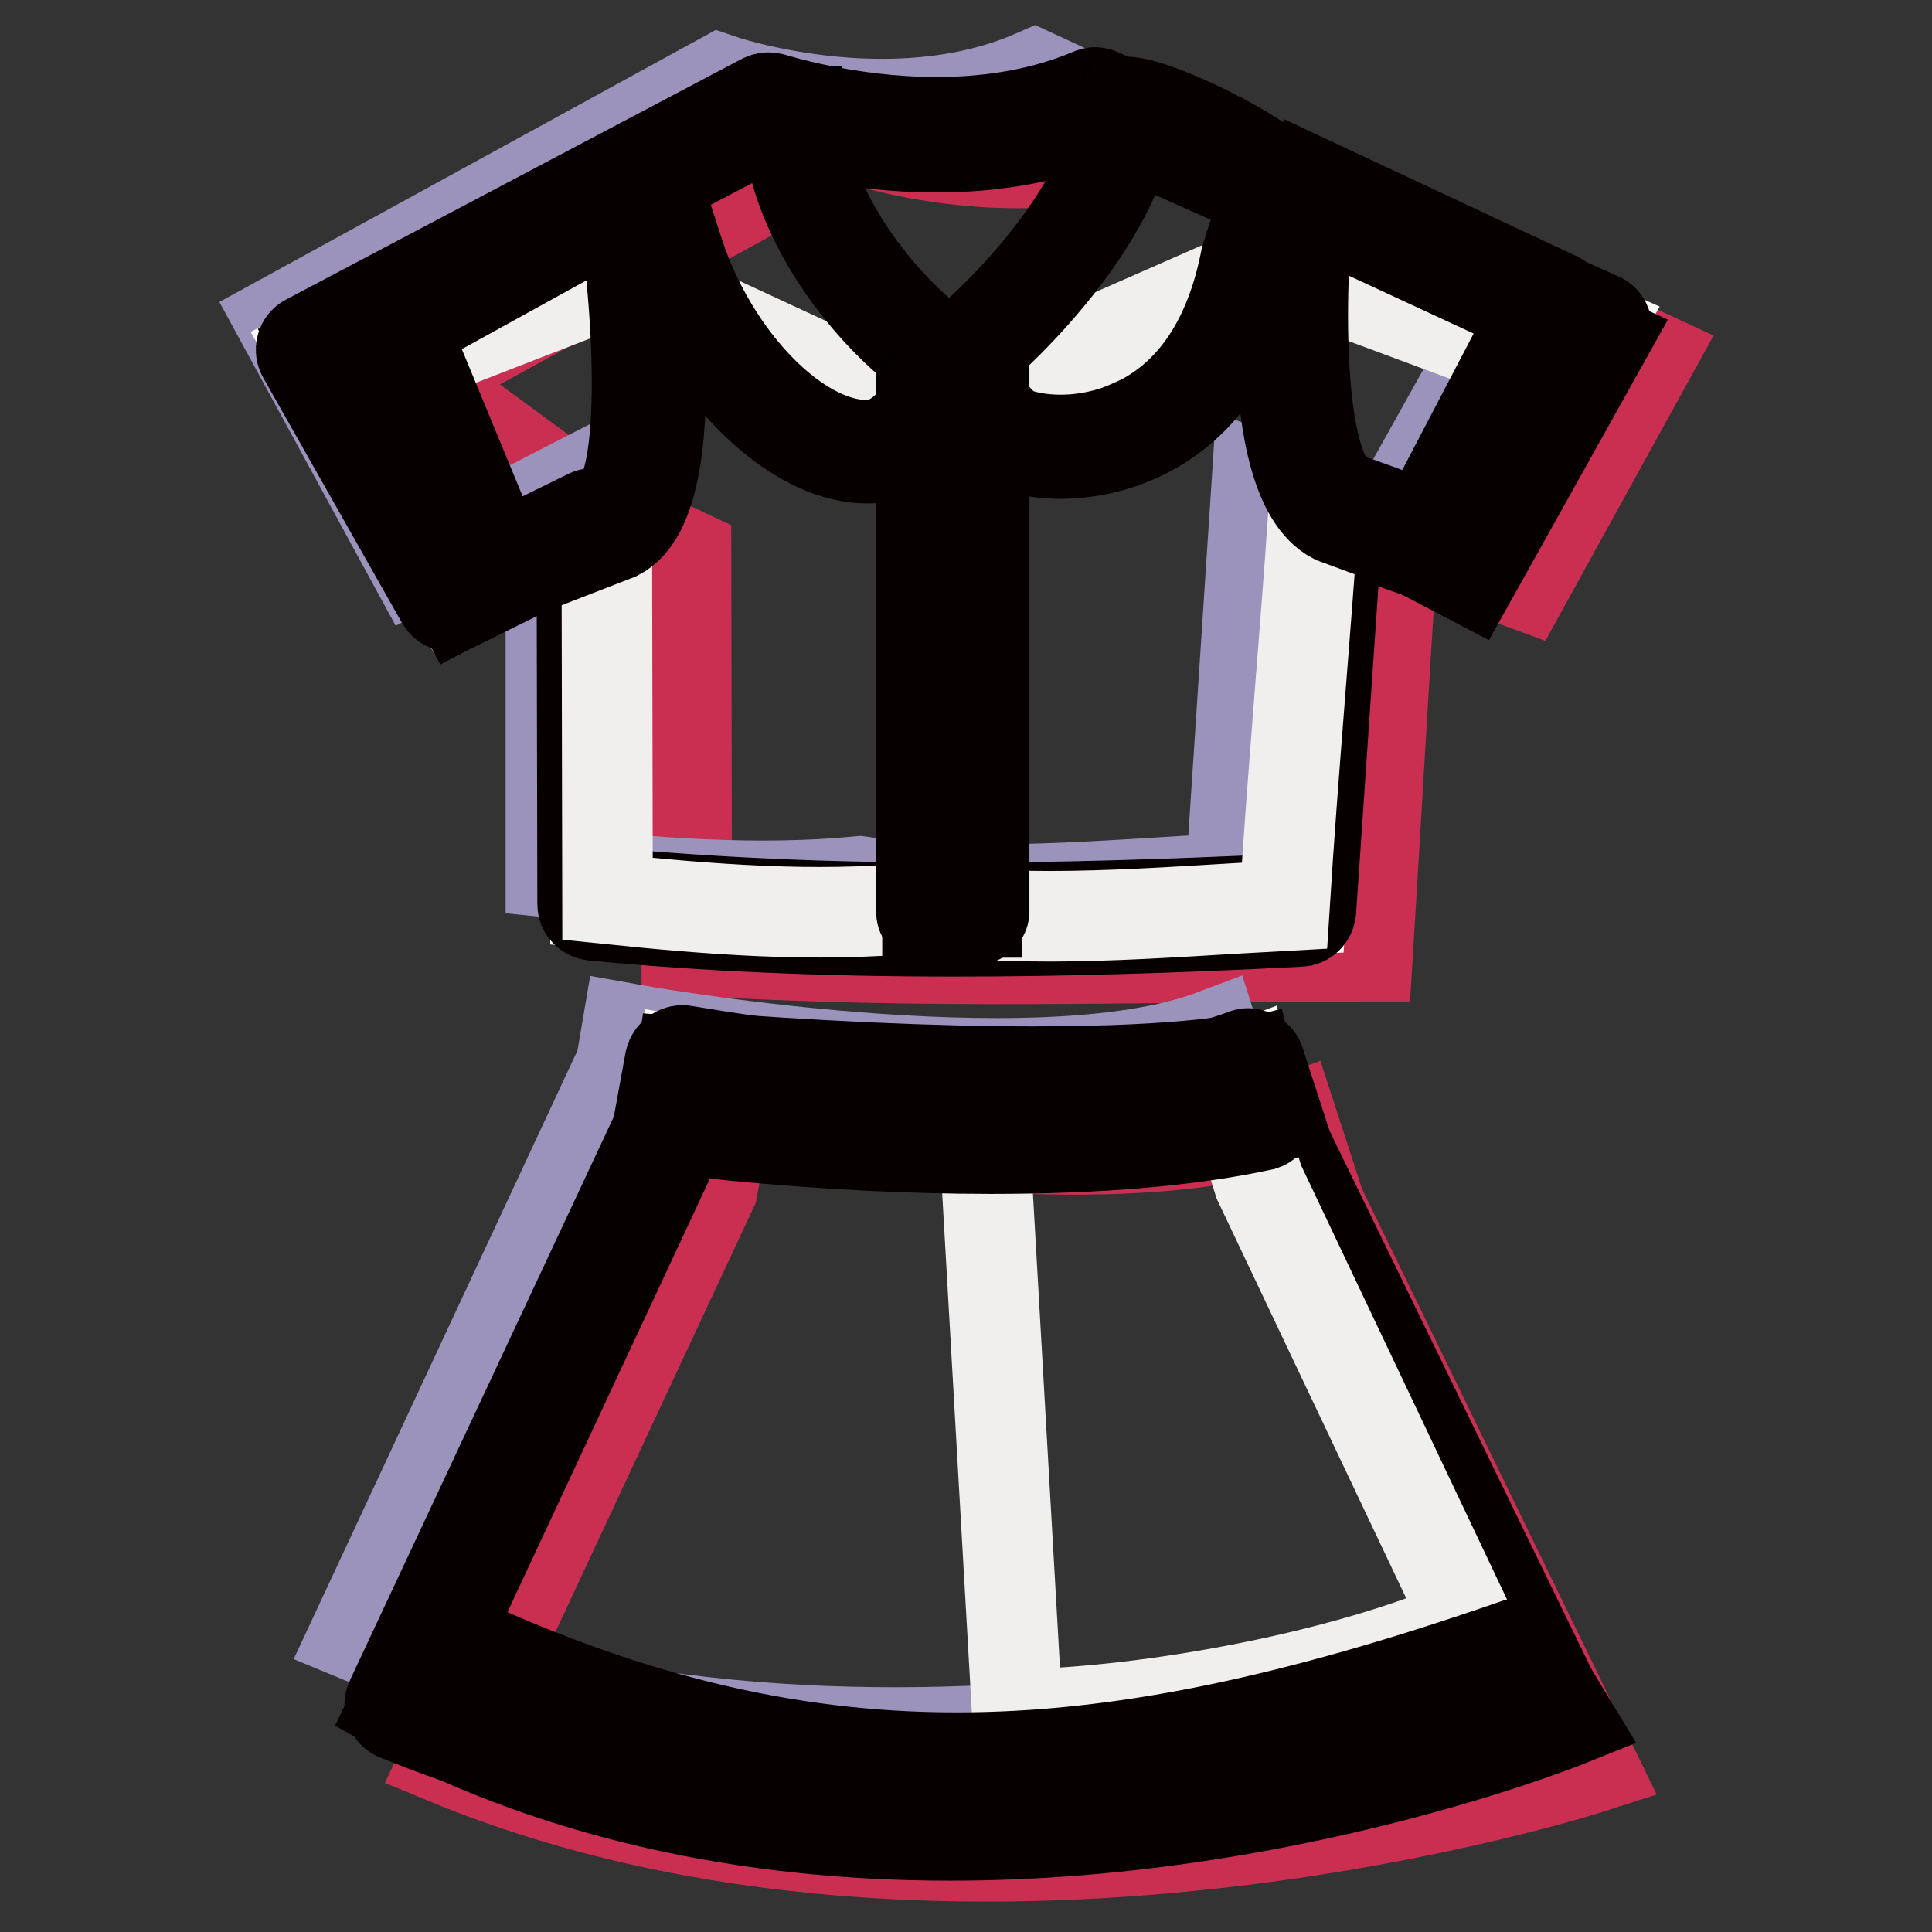
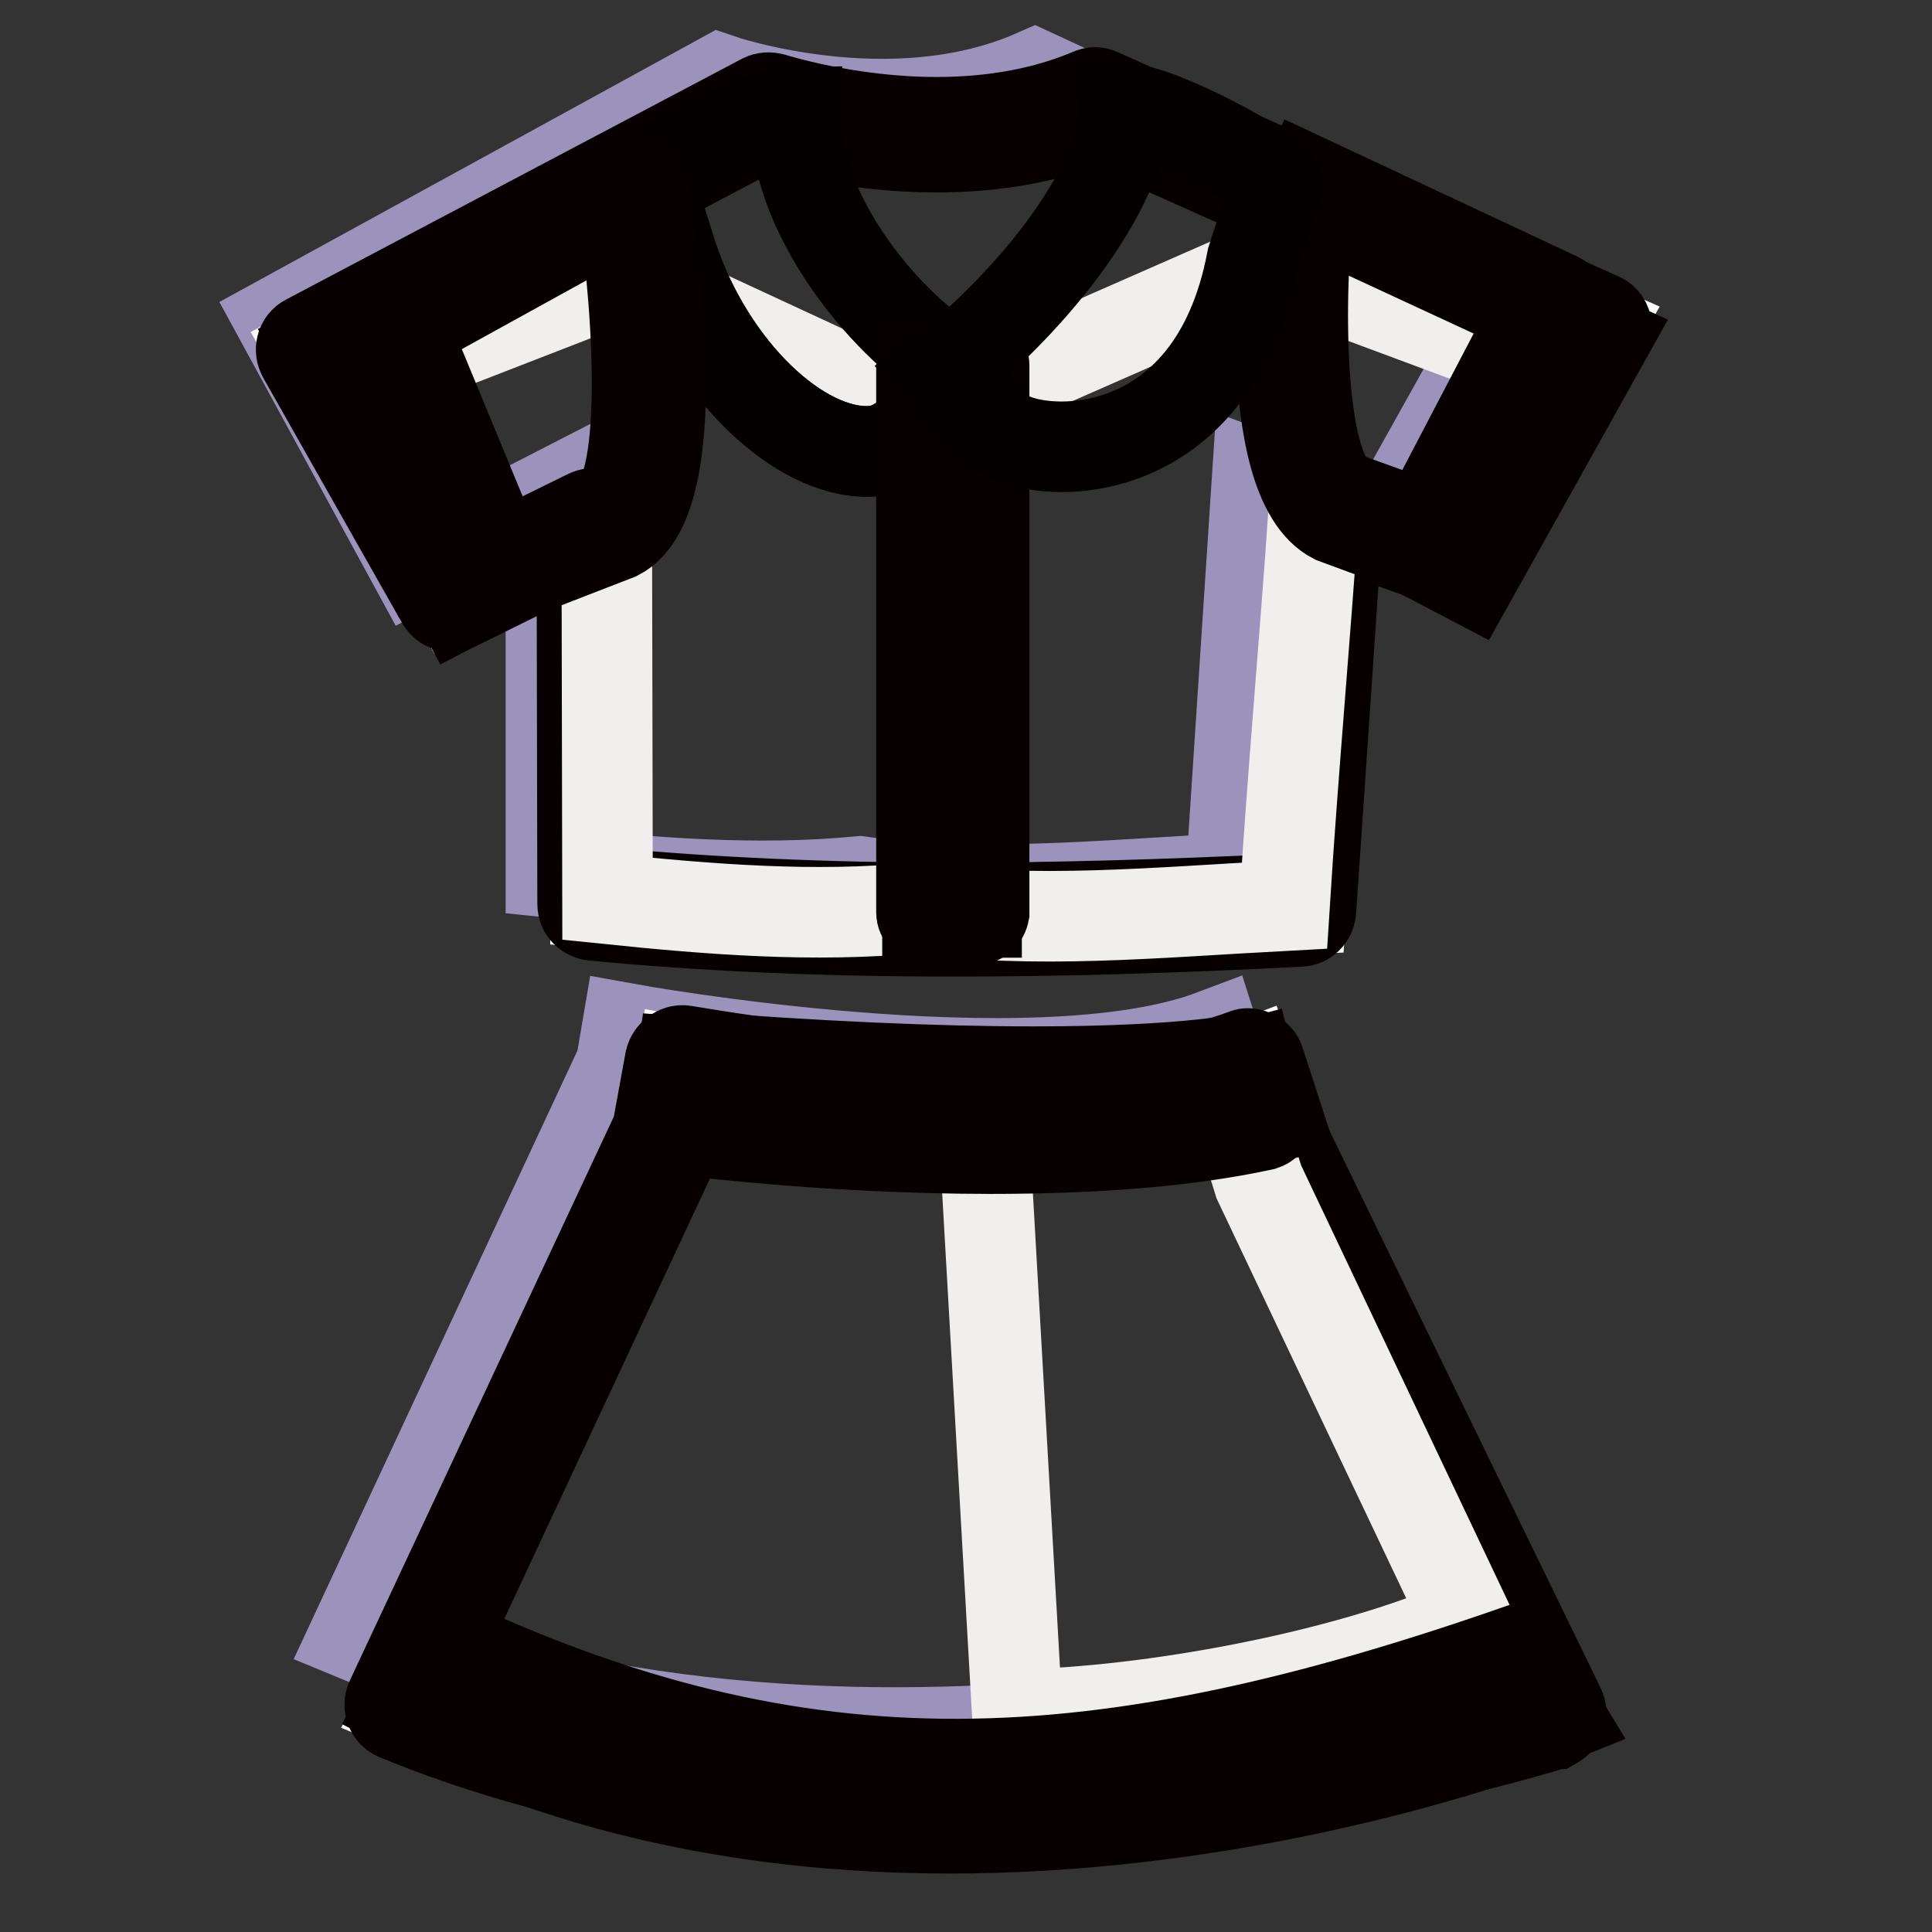
<svg xmlns="http://www.w3.org/2000/svg" version="1.1" x="0px" y="0px" viewBox="0 0 256 256" enable-background="new 0 0 256 256" xml:space="preserve">
  <rect x="0" y="0" width="256" height="256" fill="#333333" stroke="none" />
  <g>
-     <path stroke-width="12" fill-opacity="0" stroke="#ca2f52" d="M55.1,50.2l58.2-31.9c0,0,22.6,7.8,41.7-0.6l63.7,29.5L202,77.5l-17.4-6.4c-1.2,17.8-2.3,37.8-3.4,55.6 c-29.8,0-58,1.2-90.2-0.8l-0.1-52.5l-11.7-5.5L55.1,50.2z M96.1,148c0,0,51.4,9.4,75.1,0.4l3.7,11.4l32.4,66.6l3.8,7.8 c0,0-83.7,27.2-152-1.1l35.3-75.6L96.1,148L96.1,148z" />
    <path stroke-width="12" fill-opacity="0" stroke="#9c93bd" d="M37.2,42.4l58.2-31.9c0,0,22.6,7.8,41.7-0.6l63.7,29.5l-16.8,30.1l-17.4-6.4l-3.5,53.3 c-16.9,0.9-33.8,2.6-49.2,0.4c-13.6,1.3-27.3,0.2-40.9-1.2L73,65.6l-18.1,9.3L37.2,42.4z M83.1,136.3c0,0,53.9,9.8,77.7,0.8l2,6.3 l32.4,66.6l3.8,7.8c0,0-83.7,27.2-152-1.1L82.3,141L83.1,136.3z" />
    <path stroke-width="12" fill-opacity="0" stroke="#ffffff" d="M41.5,46.4l60.4-31.9c0,0,23.5,7.8,43.3-0.6l66.2,29.5L194,73.6l-18-6.4c-1.2,17.8-2.4,35.5-3.6,53.3 c-30.8,1.6-62.8,2.2-93.5-0.8l-0.1-50.2l-18.8,9.3L41.5,46.4z" />
    <path stroke-width="12" fill-opacity="0" stroke="#070001" d="M126.4,123.4c-17.5,0-33.2-0.7-47.8-2.1c-0.8-0.1-1.4-0.7-1.4-1.5L77.1,72l-16.6,8.2 c-0.7,0.4-1.6,0.1-2-0.6L40.1,47.1c-0.4-0.7-0.2-1.7,0.6-2.1c0,0,0,0,0,0l60.4-31.9c0.4-0.2,0.8-0.2,1.2-0.1 c0.1,0,9.9,3.2,21.8,3.2c7.6,0,14.5-1.3,20.4-3.8c0.4-0.2,0.8-0.2,1.2,0L212,42.1c0.8,0.3,1.1,1.3,0.8,2.1c0,0.1,0,0.1-0.1,0.1 l-17.5,30.1c-0.4,0.6-1.2,0.9-1.9,0.7l-16.1-5.7l-3.5,51.3c-0.1,0.8-0.7,1.4-1.5,1.4C154.8,123,140.2,123.4,126.4,123.4z  M80.3,118.3c14.1,1.3,29.2,2,46.1,2c13.4,0,27.5-0.4,44.4-1.2l3.5-51.9c0.1-0.9,0.8-1.5,1.7-1.4c0.1,0,0.3,0,0.4,0.1l16.8,5.9 l15.9-27.5l-64-28.6c-6.1,2.5-13.2,3.8-21,3.8c-10.9,0-19.7-2.5-22.2-3.2L43.6,47l16.8,29.8l17.5-8.6c0.8-0.4,1.7-0.1,2.1,0.7 c0.1,0.2,0.2,0.4,0.2,0.7L80.3,118.3z" />
    <path stroke-width="12" fill-opacity="0" stroke="#f0efee" d="M205.6,48.8l-14.1,24.9l-17.4-6.3c-1.2,17.5-2.8,35.1-3.9,52.6c-16.9,0.9-33.4,2.5-48.8,0.3 c-13.6,1.3-27.3,0.2-40.9-1.2l-0.1-49.5l-18.1,9.1L46.8,50.6l35.8-13.9l39.9,18.5l46-20.2L205.6,48.8z" />
    <path stroke-width="12" fill-opacity="0" stroke="#040000" d="M126.2,48.4c0,0-3.8,11.2-10.9,11.4C106,60.2,94.1,49,89.1,34l-3.1-9.9c-0.5-1.5,14.9-9.3,19.4-9.3 C105,27.8,116.7,42.5,126.2,48.4z" />
    <path stroke-width="12" fill-opacity="0" stroke="#040000" d="M126.2,48.4c0,0-3.8,11.2-10.9,11.4C106,60.2,94.1,49,89.1,34l-3.1-9.9c-0.5-1.5,14.9-9.3,19.4-9.3 C105,27.8,116.7,42.5,126.2,48.4z" />
-     <path stroke-width="12" fill-opacity="0" stroke="#070001" d="M114.8,60.7c-9.8,0-21.7-11.9-26.6-26.4l-3.1-9.9c-0.1-0.3-0.1-0.7,0.3-1.2c1.8-2.5,15.6-9.2,19.9-9.2 c0.5,0,0.9,0.4,0.9,0.9c0,0,0,0,0,0c-0.3,12.9,11.7,27.3,20.5,32.8c0.3,0.2,0.5,0.6,0.4,1c-0.2,0.5-4,11.7-11.7,12L114.8,60.7z  M86.9,24.1l3.1,9.6C94.6,47.6,105.7,59,114.8,59l0.4,0c5.5-0.2,9-7.9,9.9-10.2c-10.1-6.5-20.5-20.6-20.7-32.9 C99.7,16.6,88.2,22.4,86.9,24.1L86.9,24.1z" />
    <path stroke-width="12" fill-opacity="0" stroke="#070001" d="M65.1,77.2c-0.6,0-1.2-0.4-1.4-1L50.1,43.5c-0.3-0.7,0-1.6,0.7-2l32.3-17.6c0.8-0.4,1.7-0.1,2.1,0.6 c0.1,0.2,0.1,0.3,0.2,0.5c0.7,4.2,6.2,40.9-3.6,45.9l-16,6.2C65.5,77.1,65.3,77.2,65.1,77.2L65.1,77.2z M53.6,43.6L66,73.6L80.5,68 c5.4-2.8,4.3-25.4,2.1-40.4L53.6,43.6z M189.5,73.3c-0.2,0-0.4,0-0.5-0.1l-12.2-4.5c-9.9-5.1-6.8-38.3-6.4-42.1l1.8,0.2l-0.4-0.2 l1.3-2.8l33.3,15.6c0.8,0.4,1.1,1.3,0.7,2.1c0,0,0,0,0,0l-16.1,30.9C190.6,73,190,73.3,189.5,73.3L189.5,73.3z M173.3,27.4 c-1.3,13.5-1.2,35.5,4.6,38.4l10.8,3.9l14.8-28.3L173.3,27.4L173.3,27.4z" />
    <path stroke-width="12" fill-opacity="0" stroke="#070001" d="M122.9,48.4h6.5v72.5h-6.5V48.4z" />
    <path stroke-width="12" fill-opacity="0" stroke="#070001" d="M129.5,121.8h-6.5c-0.5,0-0.9-0.4-0.9-0.9l0,0V48.4c0-0.5,0.4-0.9,0.9-0.9h6.5c0.5,0,0.9,0.4,0.9,0.9v72.5 C130.3,121.4,129.9,121.8,129.5,121.8z M123.8,120h4.8V49.3h-4.8V120z" />
    <path stroke-width="12" fill-opacity="0" stroke="#040000" d="M124.9,49.2l7.6,7.9c4.2,3.8,28.1,5.5,33.4-22.7l3.2-9.9c0.5-1.5-15.5-10.1-20-10.1 C148.3,27.2,133.4,42.8,124.9,49.2z" />
-     <path stroke-width="12" fill-opacity="0" stroke="#040000" d="M124.9,49.2l7.6,7.9c4.2,3.8,28.1,5.5,33.4-22.7l3.2-9.9c0.5-1.5-15.5-10.1-20-10.1 C148.3,27.2,133.4,42.8,124.9,49.2z" />
-     <path stroke-width="12" fill-opacity="0" stroke="#070001" d="M140.6,60.1c-3.7,0-7.2-0.9-8.7-2.3l-7.6-8c-0.3-0.4-0.3-0.9,0-1.3c0,0,0.1,0,0.1-0.1 c9.5-7,23.1-22.3,23.8-34.1c0-0.5,0.4-0.8,0.9-0.8c4.3,0,18.6,7.3,20.5,10.1c0.3,0.4,0.4,0.8,0.3,1.2l-3.2,9.9 C162.3,58.2,145.6,60.1,140.6,60.1z M126.2,49.3l6.9,7.2c0.9,0.9,3.7,1.8,7.5,1.8c4.7,0,20.2-1.7,24.5-24.1l3.1-9.7 c-1.4-1.8-13.6-8.4-18.3-9.2C148.5,27.9,135.1,42.4,126.2,49.3L126.2,49.3z" />
    <path stroke-width="12" fill-opacity="0" stroke="#ffffff" d="M90.3,140.7c0,0,51.4,9.4,75.1,0.4l3.7,11.4l32.4,66.6l3.8,7.8c0,0-83.7,27.2-152-1.1l35.3-75.6L90.3,140.7 L90.3,140.7z" />
    <path stroke-width="12" fill-opacity="0" stroke="#070001" d="M124.9,240.3c-27.1,0-51.4-4.4-72.3-13c-0.8-0.3-1.2-1.3-0.8-2.1c0,0,0,0,0,0l35.3-75.4l1.7-9.3 c0.2-0.8,1-1.4,1.8-1.3c0.2,0,23.7,4.3,45.9,4.3c12.2,0,21.8-1.3,28.4-3.8c0.4-0.2,0.8-0.1,1.2,0.1c0.4,0.2,0.7,0.5,0.8,0.9 l3.7,11.4l36.1,74.2c0.4,0.8,0,1.7-0.7,2.1c-0.1,0-0.1,0.1-0.2,0.1C205.4,228.6,168.8,240.3,124.9,240.3z M55.3,225 c20.1,8.1,43.5,12.2,69.6,12.2c38.1,0,70.5-8.9,78.2-11.2l-35.4-72.8l-3.2-10.1c-6.9,2.3-16.3,3.4-28,3.4 c-19.2,0-39.3-3.1-44.9-4.1l-1.5,7.9c0,0.1-0.1,0.3-0.1,0.4L55.3,225z" />
    <path stroke-width="12" fill-opacity="0" stroke="#f0efee" d="M130.1,144.9c13.1,0.5,22.9,1,32.3-2.5l4.4,14.2l27.7,58.4c-16.4,7.2-42.3,11.9-59.7,12.2L130.1,144.9z" />
    <path stroke-width="12" fill-opacity="0" stroke="#070001" d="M90.3,140.7l-1.2,7.9c0,0,46.3,6.2,78.2-0.4l-1.8-7.2C165.5,141,148.8,145.4,90.3,140.7z" />
    <path stroke-width="12" fill-opacity="0" stroke="#070001" d="M131.3,152.2c-22.3,0-42.1-2.6-42.3-2.7c-0.5-0.1-0.8-0.5-0.8-1c0,0,0,0,0,0l1.2-7.9 c0.1-0.5,0.5-0.8,0.9-0.7c17.8,1.4,33.5,2.1,46.7,2.1c20.8,0,28.1-1.8,28.1-1.8c0.2-0.1,0.5,0,0.7,0.1c0.2,0.1,0.3,0.3,0.4,0.5 l1.8,7.2c0.1,0.2,0,0.5-0.1,0.7c-0.1,0.2-0.3,0.3-0.6,0.4C157.6,151.2,145.5,152.2,131.3,152.2z M90.1,147.9 c4.1,0.5,21.7,2.5,41.2,2.5c13.6,0,25.3-1,34.8-2.9l-1.4-5.5c-2.5,0.5-10.4,1.7-27.7,1.7c-13,0-28.5-0.7-46-2.1L90.1,147.9 L90.1,147.9z" />
    <path stroke-width="12" fill-opacity="0" stroke="#070001" d="M201.2,218.6l5.4,8.9c0,0-84.4,34.3-153.4-1.7l4.2-9C106.7,240.3,145.8,237.9,201.2,218.6z" />
-     <path stroke-width="12" fill-opacity="0" stroke="#070001" d="M125.9,243.2c-27.4,0-52-5.6-73-16.6l-0.7-0.4l5-10.6l0.8,0.4c24.1,11.5,46,16.9,68.7,16.9 c21.5,0,44.4-4.7,74.3-15.1l0.7-0.2l6.3,10.4l-1,0.4C206.6,228.5,170,243.2,125.9,243.2L125.9,243.2L125.9,243.2z M54.4,225.4 c20.6,10.6,44.7,16,71.5,16h0c39.8,0,73.4-12,79.4-14.3l-4.5-7.4c-29.8,10.3-52.7,15-74.2,15h0c-22.8,0-44.6-5.3-68.7-16.6 L54.4,225.4z" />
    <path stroke-width="12" fill-opacity="0" stroke="#070001" d="M43.5,46.4l6.3-3.5L66.7,76l-5.6,2.9L43.5,46.4z" />
    <path stroke-width="12" fill-opacity="0" stroke="#070001" d="M60.8,80L42.3,46l7.9-4.3l17.7,34.6L60.8,80z M44.7,46.7l16.8,30.9l4-2.1L49.4,44.1L44.7,46.7z" />
    <path stroke-width="12" fill-opacity="0" stroke="#070001" d="M205.6,42.8l5.8,2.7l-16.8,30.1l-4.8-2.5L205.6,42.8z" />
    <path stroke-width="12" fill-opacity="0" stroke="#070001" d="M194.9,76.8l-6.3-3.3l16.6-31.8l7.4,3.4L194.9,76.8z M191,72.7l3.3,1.7l15.9-28.5L206,44L191,72.7L191,72.7 z" />
  </g>
</svg>